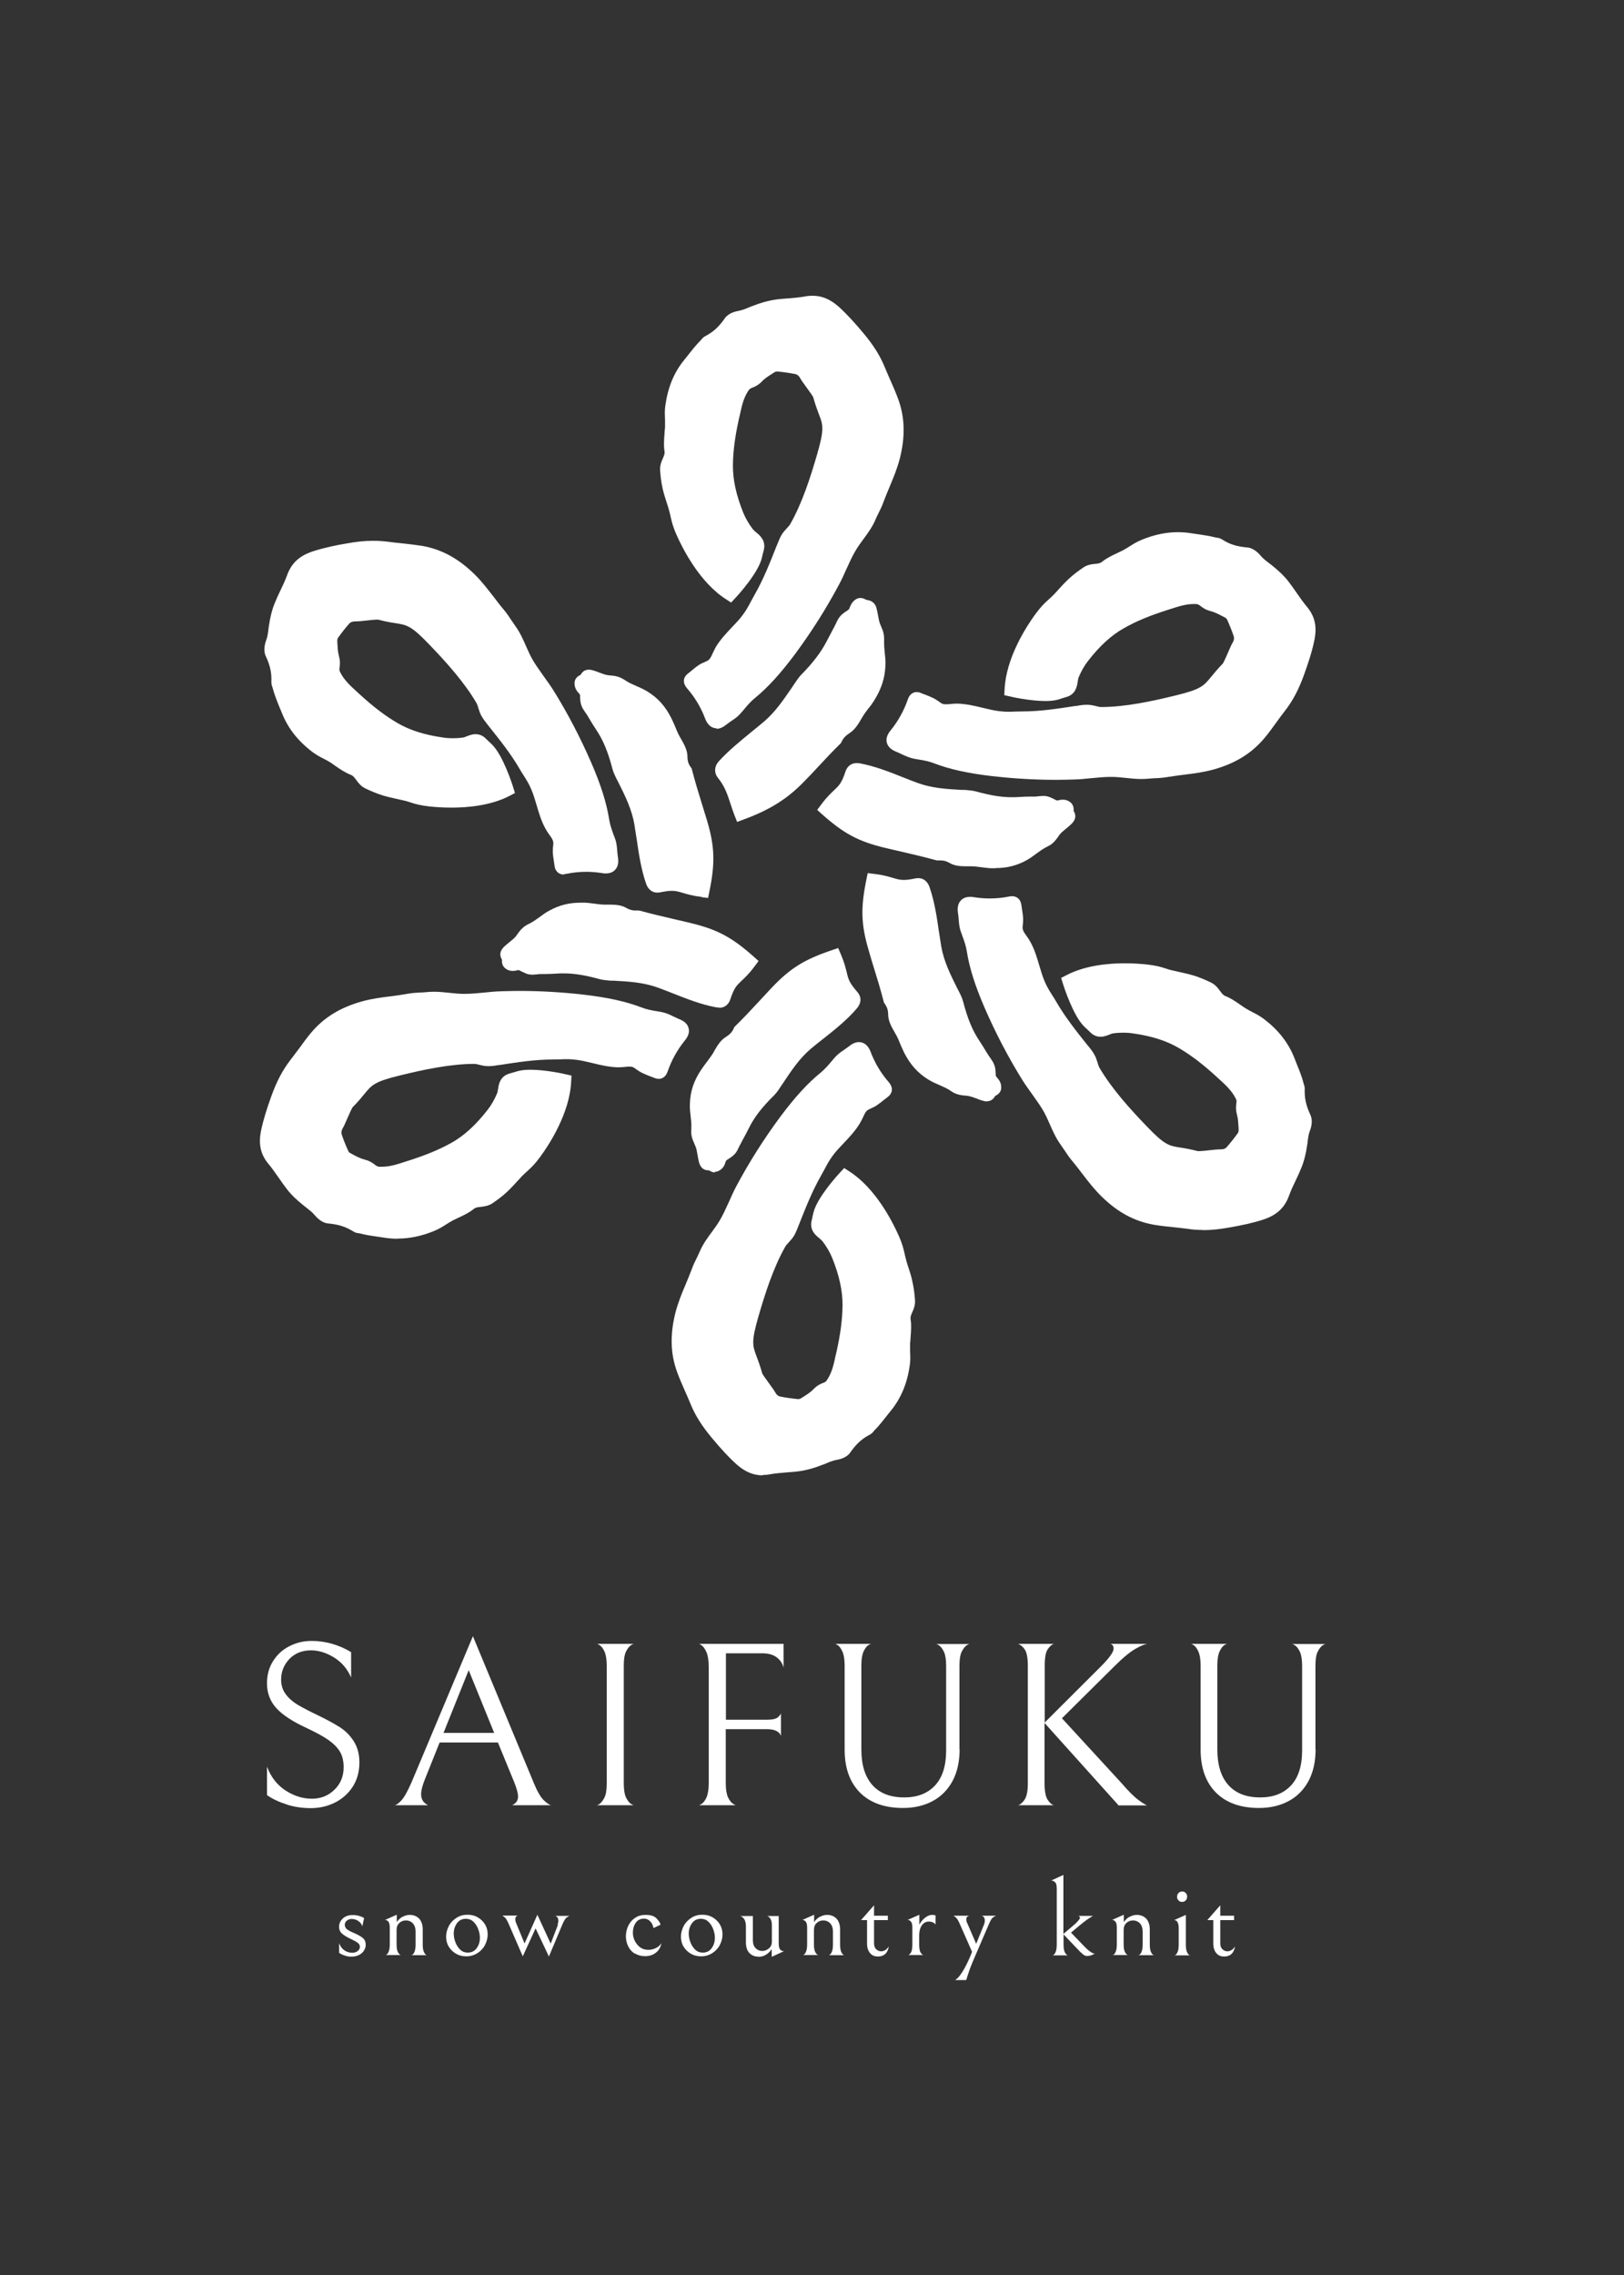
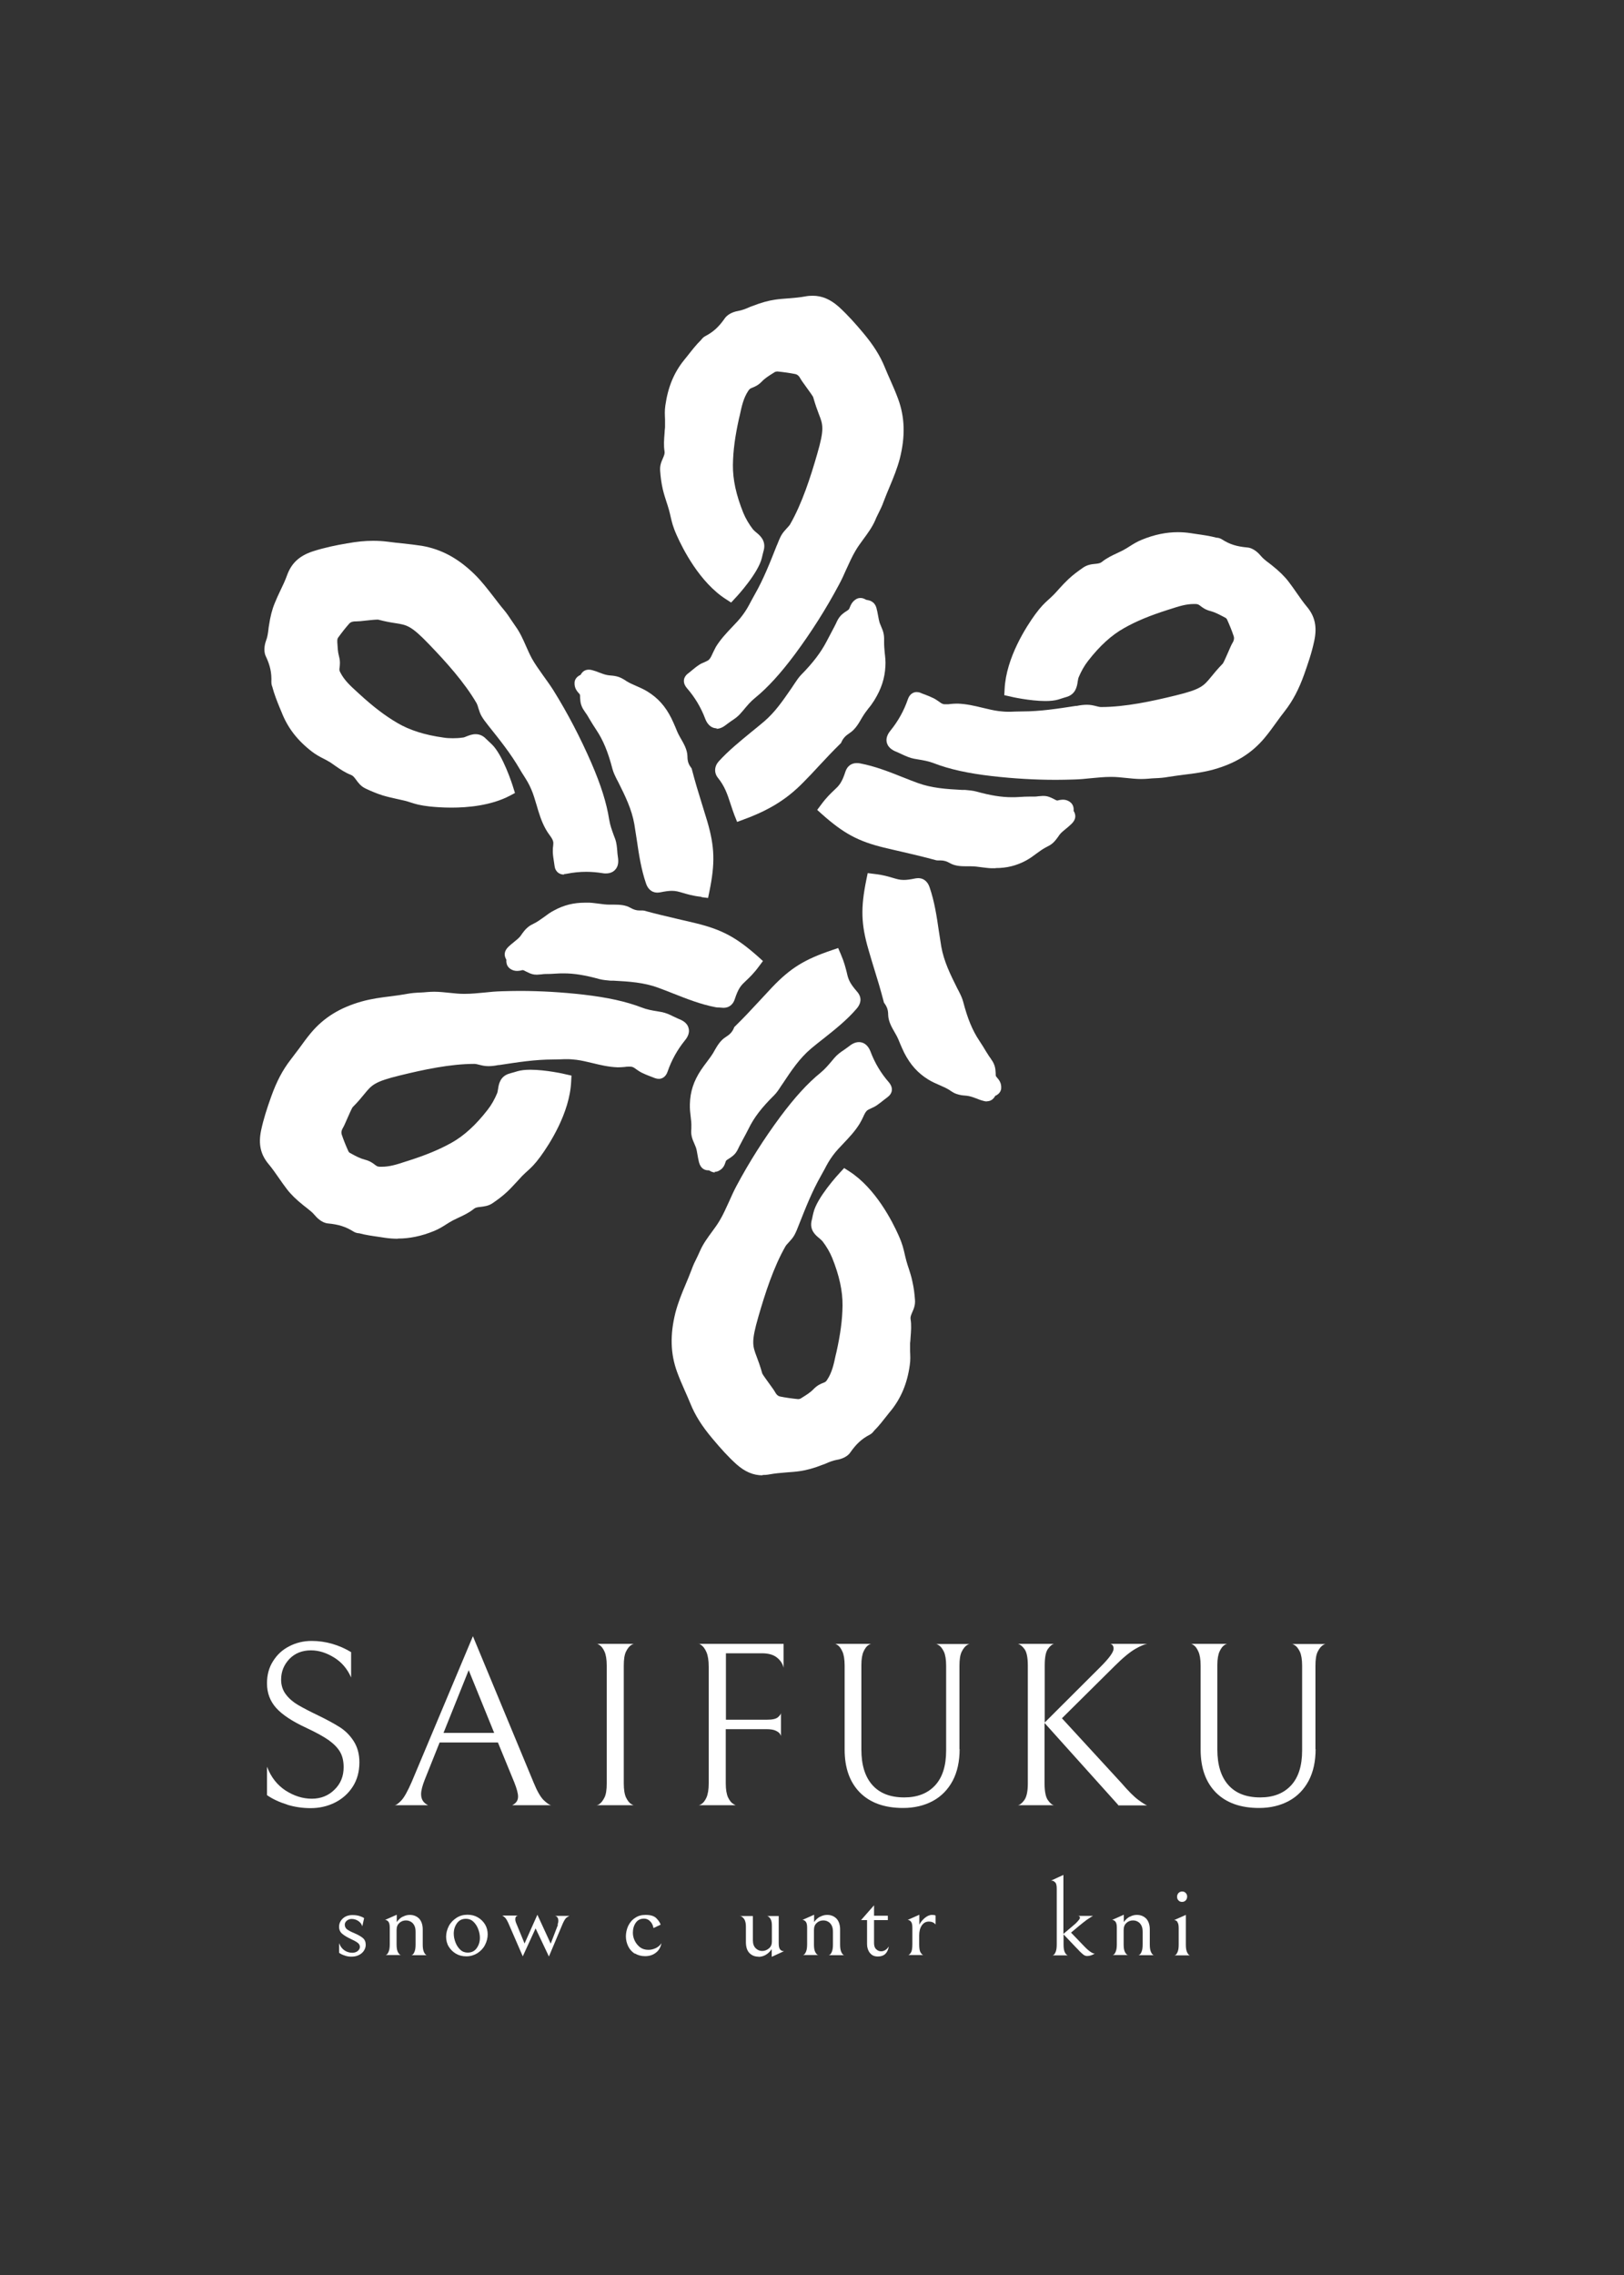
<svg xmlns="http://www.w3.org/2000/svg" id="_レイヤー_1" data-name="レイヤー_1" version="1.1" viewBox="0 0 100 140">
  <rect x="0" y="0" width="100" height="140" fill="#333333" stroke="none" />
  <defs>
    <style>
      .st0 {
        fill: #fff;
      }
    </style>
  </defs>
  <g id="_アートワーク_6" data-name="アートワーク_6">
    <g>
      <g>
        <path class="st0" d="M45.24,50.21c-.1-.26-.18-.51-.26-.75-.19-.58-.35-1.07-.77-1.59-.25-.31-.23-.71.05-1.02.61-.67,1.32-1.24,2-1.8.26-.21.53-.43.79-.65.68-.58,1.16-1.29,1.68-2.04l.2-.3c.12-.18.24-.36.39-.52.73-.74,1.22-1.38,1.58-2.07l.09-.17c.14-.26.26-.5.4-.76.03-.06.06-.12.09-.18.04-.1.09-.19.13-.26.1-.16.19-.26.31-.35.06-.05.13-.1.2-.14.07-.05.14-.09.16-.13.02-.04.04-.07.05-.11.06-.14.14-.35.39-.5.08-.05.17-.07.27-.07.17,0,.29.08.34.11.02,0,.04,0,.05.01.13.02.47.07.59.5.04.14.07.31.1.47.03.16.06.33.09.42.03.09.07.17.1.25.06.14.12.28.15.44.04.2.03.34.03.46,0,.03,0,.06,0,.1,0,.21.02.41.04.63.03.26.06.52.04.81-.04.75-.25,1.39-.68,2.09-.12.19-.24.36-.37.51-.13.17-.25.33-.37.53l-.06.1c-.16.28-.38.66-.72.88-.25.16-.4.32-.5.54l-.03.07-.05.05c-.45.44-.89.91-1.31,1.36-.32.35-.64.69-.98,1.03-1.01,1.03-2.1,1.7-3.66,2.27l-.4.15-.16-.4Z" />
        <path class="st0" d="M44.14,44.82c-.22,0-.53-.1-.72-.6-.26-.69-.64-1.32-1.12-1.87-.25-.29-.2-.54-.14-.66.06-.13.16-.21.2-.24.07-.05.14-.11.21-.17.15-.12.3-.25.47-.36.12-.08.23-.13.34-.17.1-.05.2-.09.26-.14.1-.09.17-.24.25-.42.06-.12.12-.25.19-.38.28-.46.64-.84.99-1.21.24-.25.47-.49.66-.75.23-.31.36-.55.51-.84.07-.13.14-.26.22-.4.56-.98.95-1.98,1.37-3.04l.02-.04c.07-.18.15-.38.25-.57.1-.18.23-.32.34-.44.08-.09.16-.17.21-.25.74-1.29,1.26-2.91,1.67-4.33.45-1.55.36-1.8.1-2.46-.1-.26-.22-.59-.35-1.05-.04-.08-.29-.43-.43-.62-.19-.26-.31-.43-.37-.54-.03-.06-.13-.22-.3-.25-.34-.07-.71-.12-1.1-.16h0c-.06,0-.12.02-.15.03l-.11.07c-.26.16-.51.32-.69.51-.24.25-.45.33-.6.39-.13.05-.16.07-.25.2-.29.44-.4.94-.52,1.51l-.04.16c-.25,1.12-.37,2.02-.38,2.89-.01.89.2,1.85.64,2.94.14.34.35.7.59,1.01.05.06.12.12.2.19.22.18.62.5.47,1.1-.02.06-.04.16-.07.27l-.05.21c-.22.92-1.49,2.32-1.64,2.47l-.25.27-.31-.2c-1.63-1.04-2.67-3.11-3.04-3.94-.25-.56-.3-.83-.37-1.12-.03-.13-.06-.27-.11-.45-.05-.18-.1-.33-.15-.48-.08-.25-.16-.49-.23-.79-.09-.4-.13-.72-.16-1.12-.03-.33.08-.58.17-.78.08-.19.12-.29.1-.42-.06-.36-.03-.74,0-1.11,0-.12.02-.25.03-.37,0-.16,0-.32,0-.49-.01-.27-.03-.54.02-.86.16-1.12.52-2.01,1.16-2.8.07-.09.14-.17.21-.26.26-.33.53-.68.83-.97,0,0,.02-.02.02-.03.05-.06.12-.14.23-.2.5-.26.84-.57,1.21-1.1.23-.33.67-.43.85-.46.21-.04.43-.12.65-.22.07-.03.14-.06.21-.08.53-.21.98-.33,1.39-.39.27-.04.55-.06.83-.08.37-.03.71-.06,1.03-.12.15-.03.31-.04.45-.04.58,0,1.09.22,1.61.68.58.53,1.05,1.07,1.48,1.58.65.77,1.07,1.44,1.36,2.16.11.27.23.54.35.81.16.36.32.73.46,1.11.42,1.14.45,2.31.11,3.67-.16.61-.39,1.17-.62,1.72-.13.31-.26.62-.38.94-.09.26-.21.5-.33.74-.06.13-.13.25-.18.39-.2.46-.48.83-.75,1.2-.17.23-.33.45-.47.69-.21.35-.38.74-.57,1.15-.14.32-.29.65-.46.96-.79,1.48-1.7,2.91-2.7,4.26-.89,1.19-1.67,2.05-2.47,2.7-.28.23-.47.46-.71.75l-.15.17c-.17.21-.39.36-.59.49-.09.06-.17.12-.25.18-.2.16-.41.3-.67.3Z" />
        <path class="st0" d="M43.19,55.19c-.56-.06-.89-.17-1.17-.25-.24-.07-.4-.12-.65-.12-.18,0-.41.03-.7.09-.06.01-.13.02-.19.02-.23,0-.54-.1-.7-.56-.3-.87-.44-1.8-.57-2.69-.05-.32-.1-.64-.15-.96-.16-.92-.56-1.73-.99-2.59l-.09-.17c-.1-.2-.21-.42-.27-.65-.27-1.04-.57-1.76-.99-2.39-.16-.24-.29-.45-.42-.67l-.13-.22c-.03-.05-.07-.11-.11-.16-.06-.09-.12-.18-.17-.26-.09-.17-.13-.3-.15-.45-.01-.08-.01-.16-.02-.23,0-.08,0-.17-.02-.2-.02-.03-.04-.06-.07-.08-.1-.12-.27-.31-.25-.64,0-.12.07-.35.37-.48.12-.22.29-.32.51-.32.07,0,.15.01.24.04.15.04.29.09.43.15.16.06.3.11.45.14.08.02.16.02.23.03.15.01.31.03.49.09.17.06.29.14.41.21l.07.05c.18.11.38.2.59.29.23.1.46.2.69.34.65.4,1.11.91,1.48,1.65.09.19.17.36.24.53.08.2.16.4.28.61.02.04.05.09.08.14.16.28.38.65.39,1.06,0,.29.06.48.21.68l.05.07.02.08c.19.73.38,1.36.59,2.03.11.37.23.74.35,1.14.46,1.57.49,2.58.13,4.33l-.08.39-.4-.05Z" />
        <path class="st0" d="M34.73,53.82c-.26,0-.41-.14-.47-.23-.09-.12-.1-.24-.11-.29-.01-.09-.03-.18-.04-.27-.03-.19-.06-.38-.07-.58,0-.14,0-.27.02-.38.01-.11.02-.22,0-.29-.03-.13-.13-.27-.24-.42-.08-.11-.16-.23-.23-.36-.26-.47-.41-.98-.55-1.46-.1-.33-.19-.65-.32-.95-.15-.36-.3-.59-.47-.86-.08-.12-.16-.25-.24-.39-.57-.98-1.24-1.81-1.95-2.7l-.03-.04c-.12-.15-.25-.32-.36-.5-.11-.18-.16-.36-.21-.51-.03-.12-.07-.23-.11-.31-.75-1.29-1.89-2.55-2.91-3.61-1.12-1.17-1.38-1.21-2.08-1.32-.28-.04-.62-.1-1.08-.22,0,0,0,0-.03,0h0c-.16,0-.46.03-.72.06-.25.03-.47.05-.61.05,0,0-.05,0-.05,0-.09,0-.26.02-.36.13-.23.26-.46.55-.69.87-.03.04-.05.11-.05.15v.13c.02.31.03.6.1.85.09.33.06.55.04.71-.02.14-.02.18.05.31.24.47.61.81,1.05,1.21l.12.11c.85.78,1.56,1.32,2.32,1.77.76.45,1.7.75,2.86.91.18.03.37.04.57.04s.4-.01.6-.04c.08,0,.17-.04.26-.08.16-.06.34-.13.54-.13.24,0,.46.09.64.28.05.04.11.11.19.18l.17.16c.68.65,1.26,2.45,1.32,2.65l.11.35-.32.17c-1.17.61-2.6.73-3.6.73-.56,0-1.03-.04-1.33-.07-.61-.07-.87-.15-1.15-.24-.13-.04-.26-.09-.45-.13-.18-.04-.34-.08-.49-.11-.26-.06-.5-.11-.8-.2-.38-.12-.69-.25-1.05-.42-.3-.14-.46-.36-.59-.54-.12-.16-.19-.25-.31-.3-.34-.13-.66-.34-.96-.55-.1-.07-.2-.14-.3-.21-.14-.09-.28-.16-.43-.24-.24-.12-.48-.25-.74-.45-.89-.69-1.48-1.46-1.85-2.41-.04-.1-.08-.2-.13-.31-.16-.39-.32-.8-.43-1.21,0-.01,0-.02-.01-.04-.03-.07-.06-.17-.06-.3.02-.57-.07-1.01-.35-1.6-.17-.37-.02-.84.03-.97.08-.2.11-.43.14-.67,0-.07.02-.15.03-.22.08-.56.2-1.02.36-1.4.1-.25.22-.51.34-.76.16-.33.31-.65.42-.96.27-.74.76-1.19,1.58-1.46.75-.24,1.45-.38,2.1-.49.61-.11,1.12-.16,1.62-.16.32,0,.62.02.93.06.29.04.58.07.87.1.39.04.8.09,1.2.15,1.2.21,2.22.76,3.23,1.74.45.44.82.93,1.18,1.39.2.26.41.54.63.8.18.21.33.44.47.65.08.12.16.23.24.35.29.4.48.83.66,1.24.12.27.23.52.36.76.2.36.45.7.71,1.07.2.28.42.58.61.88.89,1.43,1.67,2.93,2.34,4.47.59,1.36.94,2.47,1.1,3.49.06.36.16.63.29.99l.08.21c.09.25.11.52.13.75,0,.1.02.21.03.3.03.2.09.57-.15.83-.09.11-.27.24-.58.24-.07,0-.14,0-.23-.02-.32-.05-.65-.08-.98-.08-.4,0-.8.04-1.2.12-.06.01-.12.02-.17.02Z" />
-         <path class="st0" d="M44.27,62c-.07,0-.14,0-.22-.02-.9-.17-1.78-.52-2.62-.85-.3-.12-.61-.24-.91-.35-.87-.32-1.78-.38-2.73-.43h-.19c-.22-.02-.47-.04-.7-.1-.87-.24-1.54-.35-2.19-.35-.13,0-.25,0-.38.01-.29.02-.53.03-.78.03h-.27c-.06,0-.13.01-.2.02-.1,0-.19.02-.27.02h-.03c-.2,0-.32-.04-.46-.1-.07-.03-.14-.07-.21-.1-.07-.04-.15-.08-.18-.08-.04,0-.07,0-.11.02-.07.01-.15.03-.24.03-.16,0-.3-.04-.43-.13-.1-.07-.27-.23-.24-.56-.17-.28-.13-.54.12-.79.12-.11.23-.21.35-.3.13-.11.25-.2.35-.31.05-.06.1-.12.14-.19.09-.12.18-.25.33-.38.13-.12.27-.19.39-.25l.08-.04c.19-.1.36-.23.55-.36.2-.15.4-.3.64-.42.59-.32,1.19-.47,1.88-.47.1,0,.19,0,.29,0,.21.01.39.04.57.06.22.03.43.06.67.06h.28c.34,0,.69.02.99.19.21.12.38.17.57.17.04,0,.08,0,.12,0h.08s.08.01.08.01c.73.2,1.38.35,2.06.51.37.09.75.17,1.15.27,1.59.39,2.48.87,3.81,2.05l.3.27-.24.32c-.33.45-.59.69-.8.89-.3.28-.47.44-.7,1.15-.11.33-.36.52-.69.52Z" />
+         <path class="st0" d="M44.27,62c-.07,0-.14,0-.22-.02-.9-.17-1.78-.52-2.62-.85-.3-.12-.61-.24-.91-.35-.87-.32-1.78-.38-2.73-.43h-.19c-.22-.02-.47-.04-.7-.1-.87-.24-1.54-.35-2.19-.35-.13,0-.25,0-.38.01-.29.02-.53.03-.78.03c-.06,0-.13.01-.2.02-.1,0-.19.02-.27.02h-.03c-.2,0-.32-.04-.46-.1-.07-.03-.14-.07-.21-.1-.07-.04-.15-.08-.18-.08-.04,0-.07,0-.11.02-.07.01-.15.03-.24.03-.16,0-.3-.04-.43-.13-.1-.07-.27-.23-.24-.56-.17-.28-.13-.54.12-.79.12-.11.23-.21.35-.3.13-.11.25-.2.35-.31.05-.06.1-.12.14-.19.09-.12.18-.25.33-.38.13-.12.27-.19.39-.25l.08-.04c.19-.1.36-.23.55-.36.2-.15.4-.3.64-.42.59-.32,1.19-.47,1.88-.47.1,0,.19,0,.29,0,.21.01.39.04.57.06.22.03.43.06.67.06h.28c.34,0,.69.02.99.19.21.12.38.17.57.17.04,0,.08,0,.12,0h.08s.08.01.08.01c.73.2,1.38.35,2.06.51.37.09.75.17,1.15.27,1.59.39,2.48.87,3.81,2.05l.3.27-.24.32c-.33.45-.59.69-.8.89-.3.28-.47.44-.7,1.15-.11.33-.36.52-.69.52Z" />
        <path class="st0" d="M24.49,76.23c-.26,0-.53-.02-.8-.06-.11-.02-.22-.03-.33-.05-.42-.06-.85-.12-1.26-.23-.01,0-.02,0-.04,0-.07-.01-.18-.03-.29-.1-.48-.3-.92-.44-1.56-.5-.4-.03-.71-.37-.83-.51-.14-.17-.32-.31-.51-.46-.06-.05-.12-.09-.18-.14-.44-.35-.78-.68-1.03-1.01-.17-.22-.33-.45-.49-.68-.21-.3-.41-.59-.62-.84-.51-.6-.65-1.25-.47-2.1.15-.7.35-1.31.62-2.07.34-.95.71-1.64,1.19-2.26.18-.23.35-.47.53-.7.23-.32.47-.65.73-.96.78-.93,1.77-1.55,3.12-1.93.61-.17,1.21-.25,1.8-.32.33-.04.67-.09,1-.15.27-.05.54-.07.8-.08.14,0,.28-.02.43-.03.14-.01.28-.02.43-.02.34,0,.66.04.98.07.29.03.56.06.84.06h.07c.39,0,.79-.04,1.21-.08.35-.04.71-.07,1.07-.08.36-.01.73-.02,1.09-.02,1.32,0,2.64.08,3.95.23,1.47.17,2.61.42,3.57.79.34.13.63.18,1,.24l.23.04c.26.05.51.16.72.27.09.04.19.09.28.13.2.08.57.22.66.59.1.36-.15.66-.23.76-.46.57-.82,1.21-1.06,1.91-.12.36-.37.44-.5.45h-.02s-.03,0-.03,0c-.12,0-.21-.04-.25-.05-.08-.03-.17-.07-.26-.1-.18-.07-.36-.14-.54-.23-.12-.06-.23-.14-.32-.2-.09-.07-.18-.13-.25-.15-.05-.02-.12-.02-.2-.02-.1,0-.19,0-.29.02-.12.01-.25.02-.37.02h-.06c-.54-.02-1.05-.14-1.54-.26-.34-.08-.66-.16-.98-.2-.19-.02-.37-.04-.56-.04-.14,0-.28,0-.42.01-.15,0-.29.01-.46.01-1.13,0-2.19.17-3.31.34h-.05c-.2.04-.41.07-.62.07h0c-.22,0-.39-.04-.55-.08-.12-.03-.23-.06-.32-.06-1.49,0-3.15.36-4.58.71-1.57.38-1.74.59-2.19,1.14-.18.22-.4.49-.73.82-.05.07-.23.47-.32.68-.13.3-.21.48-.28.6-.04.06-.12.22-.07.39.11.33.25.68.41,1.03.02.05.07.1.1.11l.11.06c.27.15.53.28.79.35.33.08.51.22.64.32.11.08.14.11.29.12.04,0,.08,0,.13,0,.48,0,.93-.14,1.44-.31l.16-.05c1.1-.35,1.93-.69,2.7-1.12.77-.43,1.5-1.1,2.22-2.03.23-.29.43-.65.58-1.01.03-.07.04-.17.06-.27.04-.28.12-.79.72-.95.07-.02.16-.05.28-.08l.2-.06c.21-.06.47-.09.79-.09.94,0,2.12.26,2.17.28l.36.08-.02.37c-.09,1.94-1.35,3.87-1.89,4.61-.36.49-.57.68-.79.88-.1.09-.2.18-.34.32-.13.14-.24.26-.34.37-.18.19-.35.38-.57.59-.3.28-.56.47-.89.7-.27.19-.54.21-.76.24-.2.02-.31.04-.41.12-.28.23-.63.4-.96.55-.11.05-.22.11-.33.16-.15.08-.28.16-.42.25-.22.14-.46.29-.76.41-.76.31-1.49.46-2.21.46Z" />
        <path class="st0" d="M44.03,72.15c-.19,0-.32-.1-.37-.13h-.05c-.2,0-.46-.09-.57-.5-.04-.15-.06-.3-.09-.45-.03-.16-.05-.32-.1-.46-.03-.08-.06-.15-.09-.22-.06-.13-.13-.29-.17-.47-.04-.17-.03-.33-.02-.46v-.09c.01-.21-.01-.42-.04-.65-.03-.24-.06-.5-.05-.77.02-.77.23-1.42.69-2.11.11-.17.23-.32.34-.47.13-.18.26-.34.39-.55.03-.04.05-.09.08-.14.16-.28.37-.66.72-.87.24-.15.38-.3.48-.52l.03-.08.06-.06c.54-.53.99-1.01,1.47-1.53.26-.28.53-.57.81-.87,1.13-1.18,1.99-1.71,3.68-2.28l.38-.13.16.37c.22.51.3.86.37,1.13.09.4.15.63.64,1.19.16.18.38.56-.03,1.04-.6.7-1.33,1.28-2.05,1.85-.26.2-.51.4-.76.61-.71.6-1.21,1.35-1.74,2.15l-.11.16c-.12.19-.26.4-.42.56-.77.76-1.24,1.37-1.57,2.05-.13.26-.25.48-.37.7l-.12.23c-.03.05-.06.12-.09.17-.05.1-.09.2-.14.28-.1.17-.2.26-.32.35-.06.05-.13.09-.19.13-.07.04-.14.09-.16.12-.02.03-.03.07-.04.1-.05.15-.13.39-.43.53-.07.04-.15.05-.24.05h0Z" />
        <path class="st0" d="M46.96,90.79c-.58,0-1.09-.22-1.61-.68-.53-.48-.96-.96-1.48-1.58-.65-.77-1.07-1.44-1.36-2.16-.11-.27-.23-.54-.35-.81-.16-.36-.32-.73-.46-1.11-.42-1.14-.45-2.31-.11-3.67.16-.61.39-1.18.62-1.72.13-.31.26-.62.38-.94.09-.26.21-.5.33-.74.06-.13.12-.25.18-.39.2-.46.48-.83.75-1.2.17-.23.33-.45.47-.69.21-.35.38-.74.57-1.15.14-.32.29-.65.46-.97.79-1.48,1.7-2.91,2.7-4.26.89-1.19,1.67-2.05,2.47-2.7.28-.23.47-.46.71-.74l.15-.18c.17-.2.39-.36.59-.49.09-.06.17-.12.25-.18.2-.16.41-.3.67-.3.22,0,.53.1.72.6.26.69.64,1.32,1.12,1.87.25.29.2.54.14.66-.06.13-.15.2-.2.24-.07.06-.14.11-.22.17-.15.12-.3.24-.46.35-.12.08-.23.13-.34.18-.1.05-.2.09-.26.14-.1.09-.17.24-.25.42-.06.12-.12.25-.2.38-.28.46-.64.84-.99,1.21-.24.25-.47.49-.66.75-.23.31-.36.55-.51.84-.07.13-.14.26-.22.4-.56.98-.95,1.98-1.37,3.04l-.02.05c-.07.19-.15.38-.25.57-.1.18-.23.32-.34.44-.08.09-.16.17-.21.25-.74,1.29-1.26,2.91-1.67,4.33-.45,1.55-.36,1.8-.11,2.46.1.26.22.59.35,1.05.04.08.29.43.43.62.19.26.31.43.37.54.03.06.13.22.3.25.34.07.71.12,1.1.16h0c.07,0,.12-.02.15-.03l.11-.07c.26-.16.51-.32.69-.51.24-.25.45-.33.6-.39.13-.05.17-.07.25-.2.29-.44.4-.94.52-1.51l.04-.16c.25-1.12.37-2.01.38-2.89.01-.89-.2-1.85-.64-2.94-.14-.34-.35-.7-.59-1.01-.05-.06-.12-.12-.2-.19-.22-.18-.62-.5-.47-1.1.02-.06.04-.16.06-.27l.05-.21c.22-.92,1.49-2.31,1.64-2.47l.25-.27.31.2c1.63,1.04,2.67,3.11,3.04,3.94.25.56.3.83.37,1.12.03.13.06.27.11.45.05.18.1.34.15.48.08.25.16.49.22.79.09.39.13.72.16,1.12.03.33-.08.58-.17.78-.08.19-.12.29-.1.42.06.36.03.74,0,1.11,0,.12-.02.25-.03.37,0,.16,0,.32,0,.49.01.27.03.54-.02.86-.15,1.1-.53,2.02-1.16,2.8-.07.08-.14.17-.21.26-.26.33-.53.68-.83.98,0,0-.02.02-.02.03-.05.06-.12.14-.23.2-.5.26-.84.57-1.21,1.1-.23.34-.71.44-.85.46-.21.04-.43.12-.65.22-.07.03-.14.06-.21.08-.53.21-.98.33-1.39.39-.27.04-.55.06-.83.08-.37.03-.72.06-1.04.12-.15.03-.31.04-.45.04Z" />
        <path class="st0" d="M60.77,67.78c-.07,0-.15-.01-.24-.04-.16-.04-.3-.1-.43-.15-.16-.06-.3-.11-.45-.14-.08-.02-.16-.02-.23-.03-.15-.01-.31-.03-.49-.09-.17-.05-.3-.14-.41-.21l-.07-.05c-.18-.11-.38-.2-.59-.29-.23-.1-.46-.2-.69-.34-.65-.4-1.11-.91-1.49-1.65-.09-.19-.17-.36-.24-.53-.08-.2-.16-.4-.28-.61-.02-.04-.05-.09-.08-.14-.16-.28-.38-.65-.39-1.06,0-.29-.07-.48-.21-.68l-.05-.07-.02-.08c-.19-.73-.38-1.36-.59-2.03-.11-.37-.23-.74-.34-1.14-.46-1.57-.49-2.58-.13-4.33l.08-.39.4.05c.56.06.89.17,1.17.25.24.07.4.12.65.12.19,0,.41-.03.7-.09.06-.01.13-.02.19-.02.23,0,.54.1.7.56.3.87.44,1.79.57,2.69.05.32.1.65.15.96.16.91.56,1.72.99,2.58l.09.17c.1.2.21.42.27.65.27,1.04.57,1.76.99,2.39.16.24.29.45.42.67l.14.22c.03.05.07.11.11.16.06.09.12.18.17.26.09.17.13.3.15.45.01.08.01.16.02.23,0,.08,0,.17.02.2.02.03.04.06.07.09.1.12.27.31.25.64,0,.12-.07.35-.37.48-.12.22-.29.33-.51.33Z" />
-         <path class="st0" d="M74.06,75.69c-.32,0-.63-.02-.93-.07-.29-.04-.58-.07-.87-.1-.39-.04-.79-.08-1.2-.15-1.2-.21-2.23-.76-3.23-1.74-.45-.44-.82-.92-1.18-1.39-.2-.26-.41-.54-.63-.8-.18-.21-.33-.44-.47-.65-.08-.12-.16-.24-.24-.35-.29-.4-.48-.83-.66-1.24-.12-.27-.23-.52-.36-.76-.2-.36-.45-.7-.71-1.07-.2-.28-.42-.58-.61-.88-.89-1.43-1.67-2.93-2.34-4.47-.59-1.36-.94-2.47-1.1-3.49-.06-.36-.16-.63-.29-.99l-.08-.22c-.09-.25-.11-.52-.13-.75,0-.1-.02-.21-.03-.3-.03-.2-.09-.57.15-.84.09-.11.27-.24.58-.24.07,0,.14,0,.23.02.32.05.65.08.98.08.4,0,.81-.04,1.2-.12.05-.01.12-.02.17-.02.26,0,.41.14.47.23.08.12.1.24.11.29.01.09.03.18.04.27.03.19.06.38.07.58,0,.14,0,.27-.02.38-.01.11-.02.22,0,.29.03.13.13.27.24.42.08.11.16.23.23.36.26.47.41.98.55,1.46.1.33.19.65.32.95.15.36.3.59.47.86.08.12.16.25.24.39.57.98,1.24,1.82,1.95,2.71l.03.03c.12.15.26.32.36.5.11.18.16.36.21.51.03.12.07.23.11.31.75,1.29,1.89,2.55,2.91,3.61,1.12,1.17,1.38,1.21,2.08,1.32.28.04.62.1,1.08.22,0,0,.01,0,.03,0h0c.16,0,.46-.03.72-.06.25-.03.47-.05.61-.05,0,0,.05,0,.05,0,.11,0,.26-.02.36-.13.23-.26.46-.55.69-.87.03-.04.05-.11.05-.15v-.13c-.02-.31-.03-.6-.1-.85-.09-.33-.06-.55-.04-.71.02-.14.02-.18-.05-.31-.24-.47-.61-.81-1.04-1.2l-.12-.11c-.85-.78-1.56-1.32-2.32-1.77-.76-.45-1.7-.75-2.86-.91-.18-.03-.37-.04-.57-.04s-.4.01-.6.04c-.08,0-.17.04-.26.08-.16.06-.34.13-.54.13-.24,0-.46-.09-.64-.28-.05-.05-.12-.11-.2-.19l-.16-.15c-.68-.65-1.26-2.45-1.32-2.65l-.11-.35.33-.17c1.17-.61,2.6-.73,3.6-.73.56,0,1.03.04,1.33.07.61.07.87.15,1.15.24.13.04.26.09.45.13.18.04.34.08.49.11.26.06.5.11.8.2.39.12.69.25,1.05.42.3.14.46.36.59.54.12.16.19.25.31.3.34.13.66.35.96.56.1.07.2.14.3.2.14.09.28.16.43.24.24.12.48.25.74.45.89.69,1.48,1.46,1.85,2.41.04.1.08.2.12.31.16.39.33.8.43,1.21,0,.01,0,.02.01.04.03.07.06.17.06.3-.02.57.08,1.02.35,1.6.17.36.04.8-.03.97-.08.2-.11.43-.14.67,0,.07-.02.15-.03.22-.08.56-.2,1.02-.36,1.4-.1.25-.22.51-.34.76-.16.33-.31.65-.42.96-.27.74-.76,1.19-1.58,1.46-.68.22-1.31.35-2.1.49-.61.11-1.12.16-1.62.16Z" />
        <path class="st0" d="M61.31,53.43c-.1,0-.19,0-.29,0-.21-.01-.4-.04-.58-.06-.22-.03-.43-.06-.67-.06h-.28c-.34,0-.69-.02-.99-.19-.21-.12-.38-.17-.57-.17-.04,0-.08,0-.12,0h-.08s-.08-.01-.08-.01c-.73-.2-1.37-.35-2.06-.51-.37-.09-.76-.17-1.16-.27-1.59-.39-2.48-.87-3.81-2.05l-.3-.27.24-.32c.33-.45.59-.69.8-.89.3-.28.47-.44.7-1.15.11-.33.36-.52.69-.52.07,0,.14,0,.22.02.9.17,1.77.51,2.62.85.3.12.61.24.91.35.87.32,1.78.38,2.73.43h.19c.22.02.48.04.7.1.87.24,1.54.35,2.19.35.13,0,.25,0,.38-.01.29-.02.53-.03.79-.03h.26c.06,0,.13-.01.2-.02.1,0,.19-.02.27-.02h.03c.2,0,.32.04.46.1.07.03.14.07.21.1.07.04.15.08.18.08.04,0,.07,0,.11-.02.07-.01.15-.03.24-.03.16,0,.3.04.43.13.1.07.27.23.24.56.17.28.13.54-.12.79-.11.11-.23.21-.34.3-.13.11-.25.2-.35.31-.05.06-.1.12-.14.19-.09.12-.18.25-.32.38-.13.12-.27.19-.39.25l-.08.04c-.18.1-.36.23-.54.36-.2.15-.4.3-.64.43-.59.32-1.19.47-1.88.47Z" />
        <path class="st0" d="M65.03,47.99c-1.32,0-2.64-.08-3.95-.23-1.47-.17-2.61-.42-3.57-.79-.34-.13-.63-.18-1-.24l-.23-.04c-.26-.05-.5-.16-.72-.26-.09-.04-.19-.09-.28-.13-.2-.08-.57-.22-.67-.59-.1-.36.15-.66.23-.76.46-.57.82-1.21,1.06-1.91.12-.36.37-.44.5-.45h.02s.03,0,.03,0c.11,0,.2.03.24.05.09.04.17.07.26.1.18.07.36.14.54.23.12.06.23.14.32.2.09.07.18.13.25.15.05.02.12.02.2.02.1,0,.19,0,.29-.02.12-.01.25-.02.37-.02h.06c.54.02,1.05.14,1.54.26.34.08.66.16.98.2.19.02.37.04.56.04.14,0,.28,0,.42-.01.15,0,.29-.01.46-.01,1.13,0,2.19-.17,3.31-.34h.06c.18-.04.4-.07.62-.07h0c.22,0,.39.04.55.08.12.03.23.06.32.06,1.49,0,3.15-.36,4.58-.71,1.57-.38,1.74-.59,2.19-1.14.18-.22.4-.49.73-.83.05-.07.23-.47.32-.68.13-.3.21-.49.28-.6.04-.06.12-.22.07-.39-.11-.33-.25-.68-.41-1.03-.02-.05-.07-.1-.1-.11l-.11-.06c-.27-.14-.53-.28-.79-.35-.33-.08-.51-.22-.64-.32-.11-.08-.14-.11-.29-.12-.04,0-.08,0-.12,0-.48,0-.92.14-1.44.31l-.16.05c-1.1.35-1.93.69-2.69,1.12-.77.43-1.5,1.09-2.22,2.02-.23.29-.43.65-.58,1.01-.03.07-.04.17-.06.27-.04.28-.12.79-.72.95-.06.02-.15.04-.26.08l-.22.07c-.21.06-.47.09-.79.09-.94,0-2.12-.26-2.17-.28l-.36-.08.02-.37c.09-1.94,1.35-3.87,1.89-4.61.36-.49.57-.68.79-.88.1-.09.2-.18.34-.32.13-.14.24-.25.34-.37.18-.2.35-.38.57-.59.3-.28.55-.46.89-.7.27-.19.54-.22.76-.24.2-.02.31-.04.41-.12.28-.23.63-.4.96-.55.11-.05.22-.11.33-.16.15-.08.28-.16.42-.25.22-.14.46-.29.76-.41.76-.31,1.49-.46,2.21-.46.26,0,.53.02.79.06.11.02.22.03.33.05.42.06.85.12,1.26.23.01,0,.03,0,.04,0,.07.01.18.03.29.1.48.31.91.44,1.56.5.41.03.74.4.83.51.14.17.32.31.51.45.06.05.12.09.18.14.44.35.78.68,1.03,1.01.17.22.33.45.49.68.21.3.41.59.62.84.51.6.65,1.25.47,2.1-.16.77-.4,1.44-.62,2.07-.34.95-.71,1.64-1.19,2.26-.18.23-.36.47-.53.71-.23.32-.47.65-.73.96-.78.93-1.77,1.55-3.12,1.93-.61.17-1.21.25-1.8.32-.33.04-.67.09-1,.14-.27.05-.54.07-.8.08-.14,0-.28.02-.43.03-.14.01-.28.02-.43.02-.34,0-.66-.04-.98-.07-.29-.03-.56-.06-.84-.06h-.07c-.39,0-.79.04-1.21.08-.35.04-.71.07-1.07.08-.36.01-.73.02-1.09.02Z" />
      </g>
      <g>
        <g>
          <path class="st0" d="M21.23,120.34c-.14-.04-.26-.1-.35-.17v-.59c.08.21.2.36.34.45.14.09.3.14.47.14.14,0,.25-.04.34-.11.09-.08.13-.16.13-.25,0-.1-.04-.18-.13-.25-.09-.07-.22-.14-.41-.23-.24-.11-.42-.22-.55-.33-.13-.11-.19-.25-.19-.43,0-.2.08-.37.23-.51.15-.14.35-.21.59-.21.17,0,.32.02.44.06s.22.08.28.13l-.11.5c-.05-.15-.14-.26-.27-.34s-.26-.11-.39-.11c-.12,0-.22.04-.3.11s-.12.15-.12.24c0,.12.05.22.14.29.1.07.24.15.44.23.23.1.41.2.53.3.12.1.18.24.18.42,0,.13-.04.25-.11.36-.07.11-.17.2-.31.27-.14.07-.29.1-.47.1-.13,0-.27-.02-.41-.07Z" />
          <path class="st0" d="M24.79,117.96c.14-.08.29-.12.44-.12.24,0,.43.08.58.23.14.15.22.38.22.66v.93c0,.19.02.33.06.43.04.1.08.16.13.2s.07.05.07.03h-.96s.02,0,.07-.03c.05-.03.09-.1.13-.2.04-.1.06-.24.06-.44v-.76c0-.15-.02-.27-.06-.36s-.09-.16-.16-.22c-.1-.08-.22-.13-.37-.13-.16,0-.3.05-.41.16-.12.1-.17.25-.17.44v.87c0,.19.02.34.06.43.04.1.09.16.14.2.05.04.08.05.08.03h-.96s.02,0,.07-.03c.05-.03.09-.1.13-.2s.06-.25.06-.44v-1.01c0-.19-.03-.31-.09-.38-.06-.07-.13-.1-.2-.1l.72-.32v.45c.1-.14.22-.25.36-.33Z" />
          <path class="st0" d="M27.64,118.52c.11-.21.27-.37.47-.5s.42-.19.67-.19.45.05.64.16c.19.11.34.26.45.44.11.19.16.39.16.61s-.06.45-.17.66c-.11.21-.27.37-.47.5-.2.12-.42.19-.67.19s-.45-.05-.64-.16c-.19-.11-.34-.26-.45-.44s-.16-.39-.16-.61.06-.45.17-.66ZM29.44,118.7c-.07-.18-.17-.33-.3-.45-.13-.12-.28-.17-.45-.17-.24,0-.42.09-.55.27s-.2.39-.2.64c0,.19.04.37.11.55.07.18.17.33.3.45.13.12.28.17.45.17.24,0,.42-.09.55-.27.13-.18.2-.39.2-.64,0-.19-.04-.37-.11-.55Z" />
          <path class="st0" d="M34.33,118.45c.03-.08.05-.16.05-.25s-.02-.15-.05-.2c-.03-.05-.09-.09-.16-.1h.9s-.11.05-.19.11c-.08.07-.15.19-.23.37l-.85,2.02-.82-1.73-.79,1.72-.89-2.05c-.08-.17-.15-.29-.22-.35-.07-.06-.12-.1-.16-.11h.98c-.12.02-.17.1-.17.23,0,.07.02.16.06.25l.51,1.24.79-1.77.82,1.78.45-1.17Z" />
          <path class="st0" d="M39.09,120.23c-.18-.12-.32-.27-.41-.46-.09-.19-.14-.39-.14-.61s.05-.44.14-.64c.1-.2.23-.37.42-.49.18-.13.4-.19.65-.19.3,0,.51.06.65.19.13.13.23.26.28.41l-.44.21c-.03-.16-.09-.3-.2-.41-.1-.11-.23-.17-.38-.17-.22,0-.39.08-.51.25-.12.17-.18.38-.18.62,0,.17.04.34.12.5.08.16.19.29.33.4.14.1.31.15.51.15.16,0,.31-.04.46-.11.14-.07.26-.17.34-.3-.05.25-.16.45-.35.59-.18.14-.4.21-.66.21-.24,0-.45-.06-.63-.17Z" />
-           <path class="st0" d="M42.1,118.52c.11-.21.27-.37.47-.5s.42-.19.67-.19.45.05.64.16c.19.11.34.26.45.44.11.19.16.39.16.61s-.06.45-.17.66c-.11.21-.27.37-.47.5-.2.12-.42.19-.67.19s-.45-.05-.64-.16c-.19-.11-.34-.26-.45-.44s-.16-.39-.16-.61.06-.45.17-.66ZM43.91,118.7c-.07-.18-.17-.33-.3-.45-.13-.12-.28-.17-.45-.17-.24,0-.42.09-.55.27s-.2.39-.2.64c0,.19.04.37.11.55.07.18.17.33.3.45.13.12.28.17.45.17.24,0,.42-.09.55-.27.13-.18.2-.39.2-.64,0-.19-.04-.37-.11-.55Z" />
          <path class="st0" d="M46.71,120.41c-.23,0-.41-.07-.56-.22s-.22-.38-.22-.68v-.95c0-.18-.03-.32-.08-.42-.06-.1-.12-.16-.19-.2s-.11-.05-.11-.03h.81v1.5c0,.21.06.37.17.48.11.11.25.17.4.17s.29-.05.42-.16c.12-.1.18-.24.18-.41v-.98c0-.17-.02-.31-.07-.39-.04-.09-.1-.15-.15-.18s-.09-.04-.09-.03h.73v1.68c0,.19.03.31.09.38s.13.1.2.1h.04l-.76.35v-.47c-.22.31-.5.47-.82.47Z" />
          <path class="st0" d="M50.49,117.96c.14-.08.29-.12.44-.12.24,0,.43.08.58.23.14.15.22.38.22.66v.93c0,.19.02.33.06.43.04.1.08.16.13.2s.07.05.07.03h-.96s.02,0,.07-.03c.05-.03.09-.1.13-.2.04-.1.06-.24.06-.44v-.76c0-.15-.02-.27-.06-.36s-.09-.16-.16-.22c-.1-.08-.22-.13-.37-.13-.16,0-.3.05-.41.16-.12.1-.17.25-.17.44v.87c0,.19.02.34.06.43.04.1.09.16.14.2.05.04.08.05.08.03h-.96s.02,0,.07-.03c.05-.03.09-.1.13-.2s.06-.25.06-.44v-1.01c0-.19-.03-.31-.09-.38-.06-.07-.13-.1-.2-.1l.72-.32v.45c.1-.14.22-.25.36-.33Z" />
          <path class="st0" d="M53.56,120.18c-.11-.15-.17-.33-.17-.54v-1.48h-.37l.8-.91v.64h.85v.27h-.85v1.41c0,.17.04.3.13.38.09.09.19.13.31.13.09,0,.18-.03.26-.08s.15-.13.21-.22c-.07.41-.29.62-.67.62-.22,0-.38-.07-.49-.22Z" />
          <path class="st0" d="M56.93,118.04c.15-.13.31-.2.46-.2.1,0,.17.01.22.04v.55c-.1-.12-.24-.18-.41-.18-.19,0-.33.08-.44.24-.11.16-.16.37-.16.62v.54c0,.25.03.42.09.51.06.09.11.14.17.15h-.94c.05,0,.11-.06.17-.15.06-.09.09-.26.09-.52v-1.01c0-.19-.03-.31-.09-.38-.06-.07-.13-.1-.2-.1l.72-.32v.61c.07-.14.18-.28.33-.41Z" />
-           <path class="st0" d="M59.86,120.12l-.78-1.77c-.08-.17-.15-.29-.22-.35-.07-.06-.12-.1-.16-.11h.98s-.08.03-.12.06c-.04.03-.06.09-.06.17,0,.08.02.16.07.25l.54,1.25.48-1.18c.03-.08.05-.16.05-.25s-.02-.15-.05-.2c-.03-.05-.09-.09-.16-.1h.9s-.11.05-.19.11-.15.19-.23.37l-.91,2.11c-.12.28-.21.5-.27.66-.06.16-.11.33-.17.5-.02.08-.04.16-.07.21h-.68c.12-.06.27-.22.44-.49s.36-.63.54-1.08l.07-.18Z" />
          <path class="st0" d="M64.96,115.83c-.06-.07-.13-.1-.2-.1h-.04l.76-.35v3.63l.67-.57c.1-.08.18-.17.25-.25.07-.08.1-.14.1-.17s-.01-.06-.03-.08c-.02-.02-.04-.03-.07-.04s-.04,0-.05,0h.96s-.05.02-.11.06c-.06.04-.16.1-.29.19s-.28.22-.47.37l-.49.41.79.82c.17.18.31.3.42.37.1.07.18.1.23.1h.03c-.07.04-.15.08-.24.11s-.17.04-.24.04c-.08,0-.17-.03-.25-.1s-.19-.16-.31-.3l-.1-.1-.79-.83v.62c0,.2.02.34.06.44.04.1.09.16.14.2.05.03.08.04.08.03h-.96s.02,0,.07-.03c.05-.03.09-.1.13-.2s.06-.25.06-.44v-3.44c0-.19-.03-.31-.09-.38Z" />
          <path class="st0" d="M69.56,117.96c.14-.08.29-.12.44-.12.24,0,.43.08.58.23.14.15.22.38.22.66v.93c0,.19.02.33.06.43.04.1.08.16.13.2s.07.05.07.03h-.96s.02,0,.07-.03c.05-.03.09-.1.13-.2.04-.1.06-.24.06-.44v-.76c0-.15-.02-.27-.06-.36s-.09-.16-.16-.22c-.1-.08-.22-.13-.37-.13-.16,0-.3.05-.41.16-.12.1-.17.25-.17.44v.87c0,.19.02.34.06.43.04.1.09.16.14.2.05.04.08.05.08.03h-.96s.02,0,.07-.03c.05-.03.09-.1.13-.2s.06-.25.06-.44v-1.01c0-.19-.03-.31-.09-.38-.06-.07-.13-.1-.2-.1l.72-.32v.45c.1-.14.22-.25.36-.33Z" />
          <path class="st0" d="M72.5,118.26c-.06-.07-.13-.1-.2-.1l.72-.32v1.82c0,.2.02.34.06.44.04.1.08.16.13.2.05.03.07.04.07.03h-.96s.02,0,.07-.03c.05-.03.09-.1.13-.2.04-.1.06-.24.06-.44v-1.01c0-.19-.03-.31-.09-.38ZM72.56,116.94c-.06-.06-.08-.14-.08-.22s.03-.16.08-.22c.06-.06.13-.1.23-.1s.17.03.23.1c.06.06.08.14.08.22s-.03.16-.08.22c-.06.06-.13.1-.23.1s-.17-.03-.23-.1Z" />
-           <path class="st0" d="M74.88,120.18c-.11-.15-.17-.33-.17-.54v-1.48h-.37l.8-.91v.64h.85v.27h-.85v1.41c0,.17.04.3.13.38.09.09.19.13.31.13.09,0,.18-.03.26-.08s.15-.13.21-.22c-.07.41-.29.62-.67.62-.22,0-.38-.07-.49-.22Z" />
        </g>
        <path class="st0" d="M17.68,111.05c-.46-.14-.88-.33-1.24-.58v-1.75c.25.65.63,1.13,1.15,1.47.52.33,1.05.5,1.61.5s1.03-.19,1.4-.56c.38-.37.56-.83.56-1.38,0-.37-.07-.68-.22-.94-.15-.26-.39-.5-.71-.73-.33-.23-.79-.48-1.39-.76-.84-.39-1.45-.79-1.83-1.21-.38-.42-.57-.93-.57-1.52,0-.51.12-.97.37-1.36.25-.4.58-.71,1-.92.42-.22.88-.33,1.38-.33.43,0,.86.06,1.27.18.41.12.8.29,1.16.51v1.56c-.23-.53-.58-.94-1.05-1.23-.47-.29-.94-.44-1.42-.44-.55,0-.99.18-1.33.53-.34.36-.51.78-.51,1.27,0,.36.1.66.3.92s.45.47.74.64.71.39,1.23.64c.54.26.98.5,1.33.72.35.22.64.51.87.87.23.36.35.79.35,1.3,0,.58-.14,1.08-.41,1.5-.27.42-.64.75-1.1.98-.46.23-.96.34-1.49.34-.5,0-.98-.07-1.44-.21Z" />
        <path class="st0" d="M27.07,107.23l-.92,2.3c-.14.36-.22.65-.22.88,0,.32.14.54.43.68h-2.07c.1,0,.24-.1.42-.29.18-.19.39-.57.64-1.14l3.77-8.97,3.74,9.01c.21.52.42.88.61,1.07.2.19.35.3.47.32h-2.4c.24-.12.36-.29.36-.53,0-.2-.08-.49-.23-.87l-1.01-2.46h-3.6ZM30.43,106.64l-1.57-3.86-1.55,3.86h3.12Z" />
        <path class="st0" d="M36.9,111.02c.12-.07.22-.21.32-.4.1-.2.14-.49.14-.87v-7.25c0-.38-.05-.68-.14-.87-.09-.2-.2-.33-.31-.4s-.17-.09-.17-.07h2.3s-.06,0-.17.07-.22.2-.32.4c-.1.2-.14.49-.14.87v7.25c0,.39.05.68.14.87.1.2.2.33.32.4s.17.09.17.07h-2.31s.06,0,.17-.06Z" />
        <path class="st0" d="M44.7,101.73v4.1h2.5c.36,0,.59-.05.71-.16s.18-.19.18-.26v1.42s-.02-.07-.07-.14c-.04-.06-.13-.13-.26-.19-.13-.06-.32-.09-.57-.09h-2.5v3.34c0,.38.05.66.14.86.1.2.2.33.32.4s.17.1.17.08h-2.3s.06,0,.17-.07.22-.2.31-.4c.09-.2.14-.49.14-.87v-7.18c0-.39-.05-.7-.14-.9-.09-.21-.2-.35-.31-.43s-.17-.11-.17-.08h5.23v1.47c-.05-.23-.18-.44-.4-.62-.22-.18-.53-.27-.94-.27h-2.22Z" />
        <path class="st0" d="M59.09,107.63c0,.76-.14,1.41-.43,1.96-.29.54-.7.96-1.22,1.24-.52.28-1.13.43-1.83.43-1.15,0-2.03-.32-2.66-.95-.63-.64-.94-1.52-.94-2.64v-5.17c0-.38-.05-.68-.14-.87-.09-.2-.19-.33-.3-.4-.11-.07-.17-.09-.17-.07h2.25s-.06,0-.17.07-.21.2-.3.39c-.09.19-.14.47-.14.84v5.21c0,.93.22,1.66.67,2.17s1.1.77,1.97.77c.8,0,1.43-.24,1.89-.73.46-.49.69-1.21.69-2.16v-5.21c0-.38-.05-.68-.14-.87-.1-.2-.2-.33-.32-.4s-.17-.09-.17-.07h2.08s-.06,0-.17.07-.22.2-.32.4c-.1.2-.14.49-.14.87v5.14Z" />
        <path class="st0" d="M68.86,111.08l-4.54-5.05v3.73c0,.48.07.82.2,1.01.13.19.26.3.38.32h-2.22c.12-.02.25-.12.39-.31.14-.19.22-.53.22-1.02v-7.26c0-.49-.07-.83-.2-1.01-.13-.18-.27-.29-.4-.33h2.22c-.12.02-.24.12-.38.31s-.2.53-.2,1.03v3.5l3.42-3.41c.55-.55.82-.92.82-1.13,0-.17-.07-.27-.2-.3h2.27c-.15.02-.4.12-.73.31s-.76.54-1.28,1.06l-3.24,3.21,3.65,3.97c.44.51.79.86,1.05,1.05.25.19.44.3.54.34h-1.78Z" />
        <path class="st0" d="M81.01,107.63c0,.76-.14,1.41-.43,1.96-.29.54-.7.96-1.22,1.24-.52.28-1.13.43-1.83.43-1.15,0-2.03-.32-2.66-.95-.63-.64-.94-1.52-.94-2.64v-5.17c0-.38-.05-.68-.14-.87-.09-.2-.19-.33-.3-.4-.11-.07-.17-.09-.17-.07h2.25s-.06,0-.17.07c-.11.07-.21.2-.3.39-.09.19-.14.47-.14.84v5.21c0,.93.22,1.66.67,2.17.45.51,1.1.77,1.97.77.8,0,1.43-.24,1.89-.73.46-.49.69-1.21.69-2.16v-5.21c0-.38-.05-.68-.14-.87-.1-.2-.2-.33-.32-.4-.12-.07-.17-.09-.17-.07h2.08s-.06,0-.17.07-.22.2-.32.4c-.1.2-.14.49-.14.87v5.14Z" />
      </g>
    </g>
  </g>
</svg>